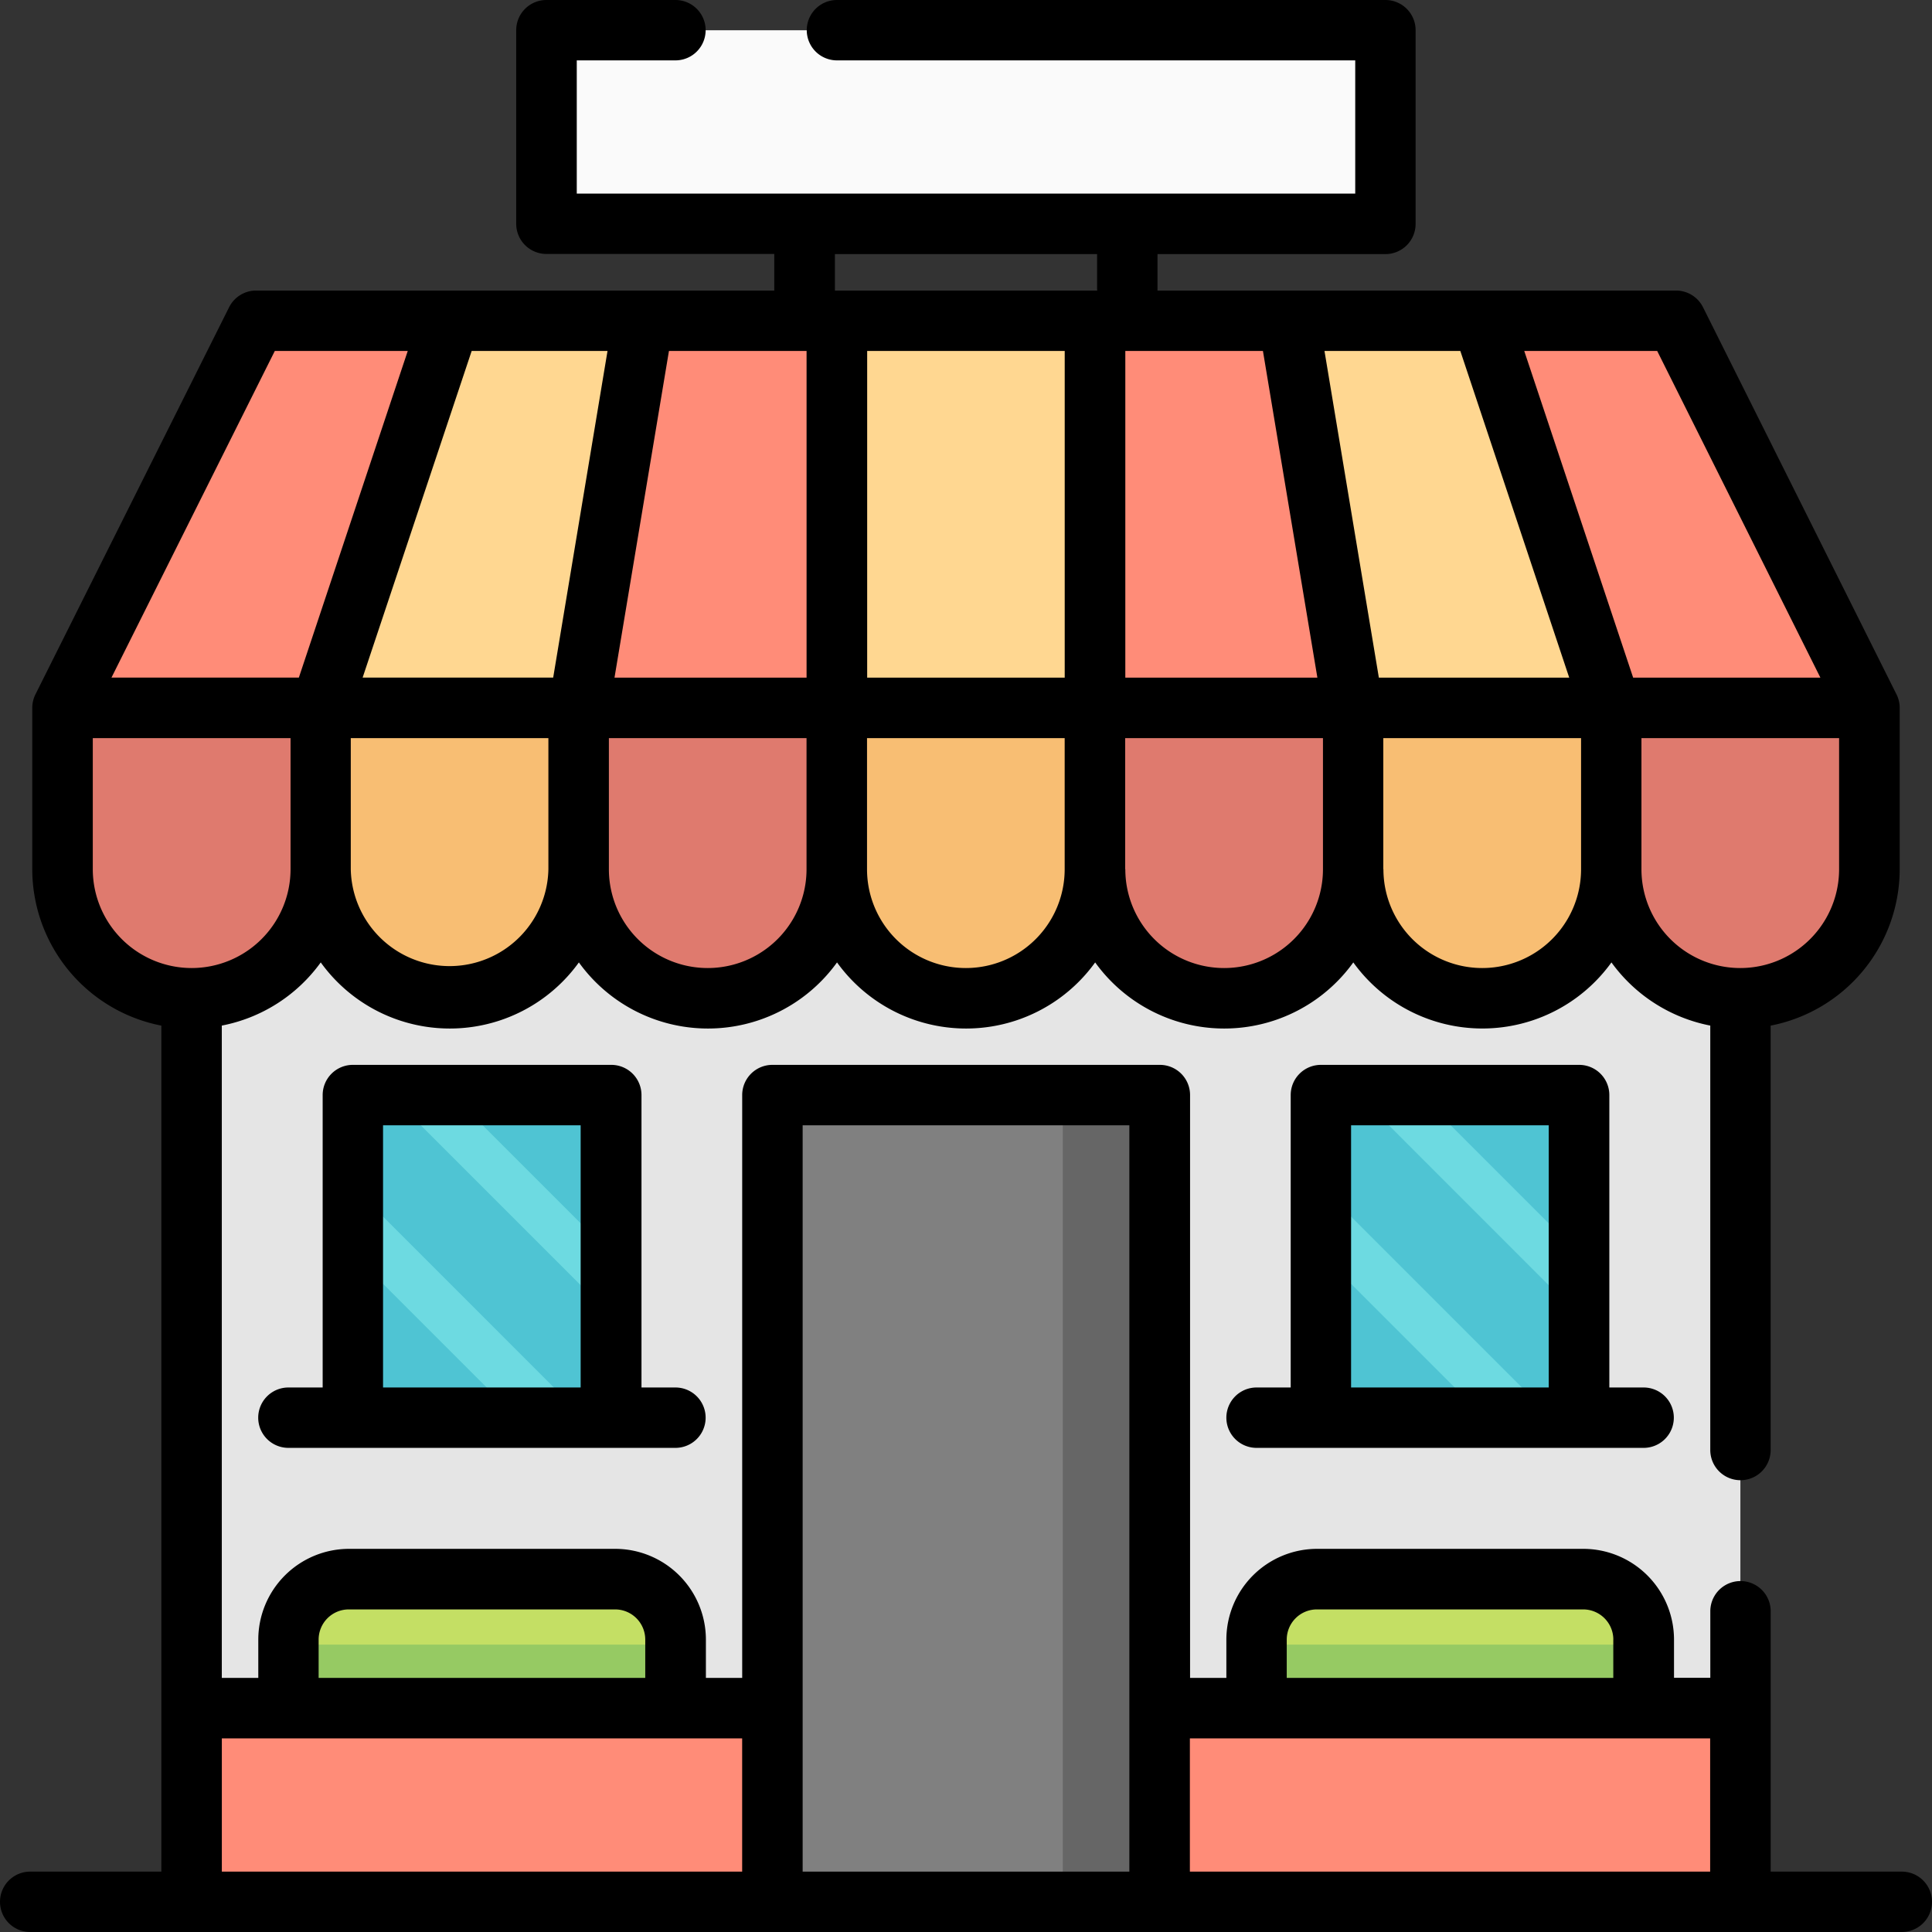
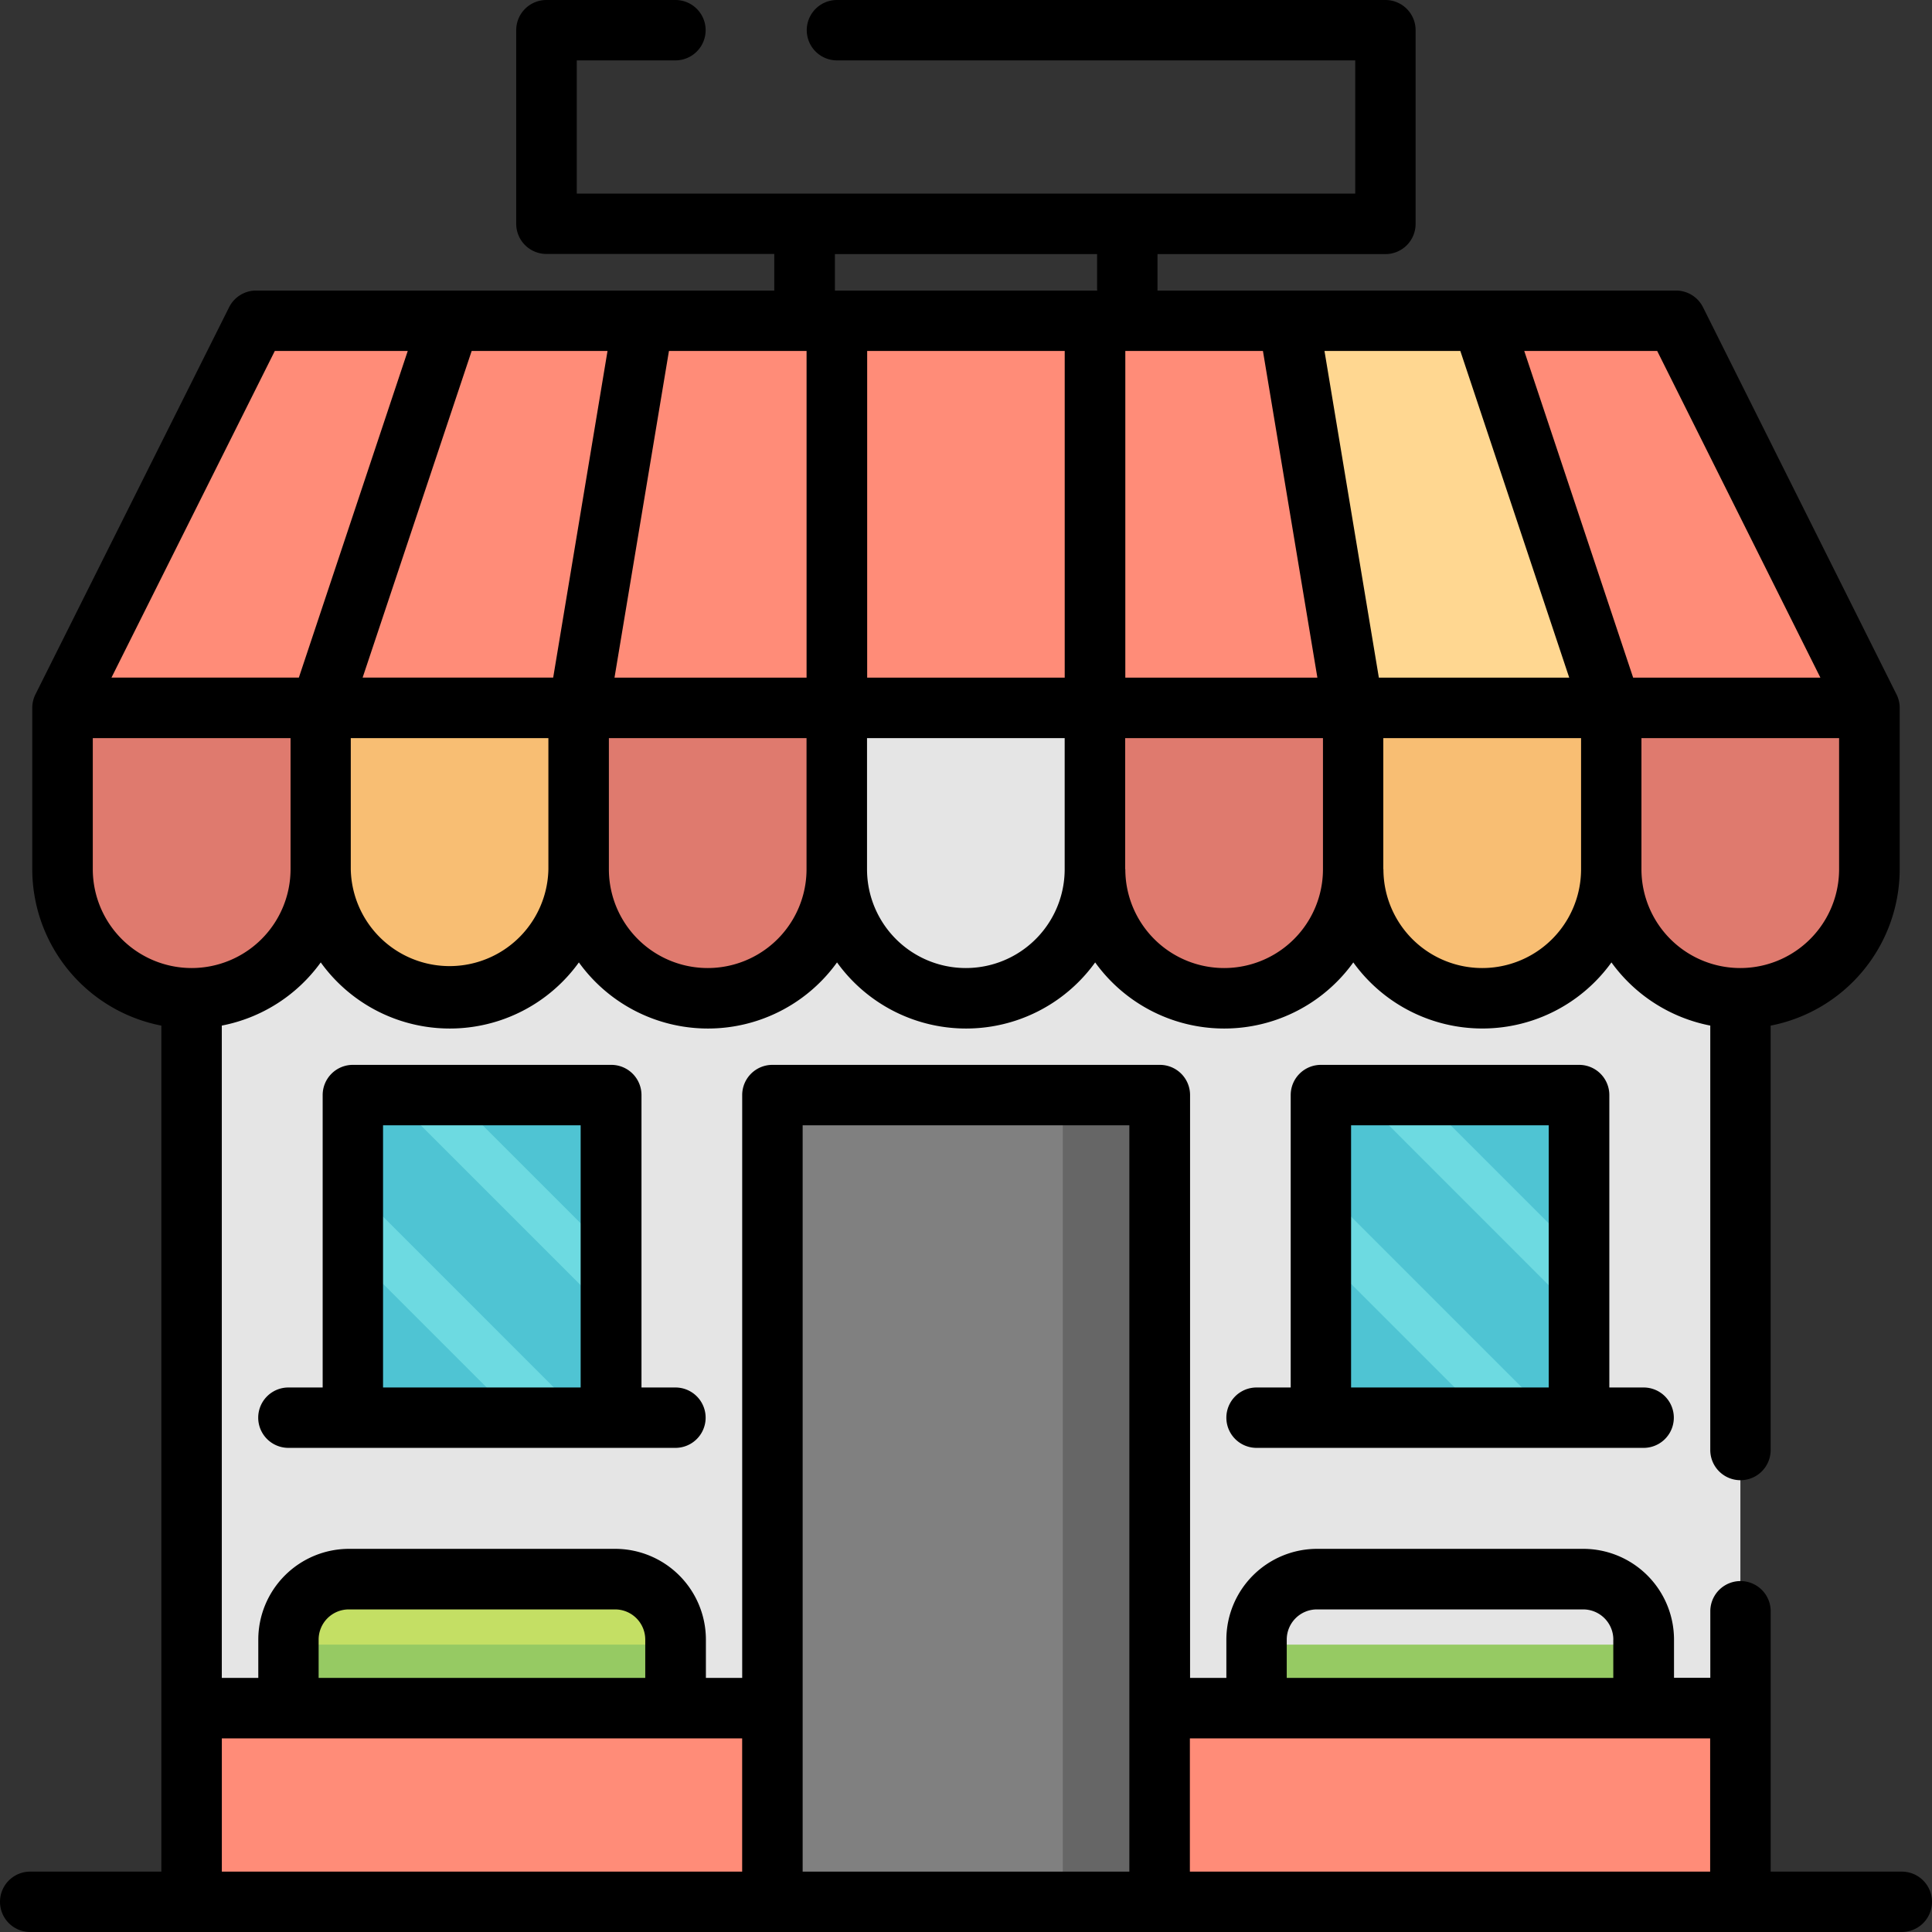
<svg xmlns="http://www.w3.org/2000/svg" viewBox="0 0 512 512">
  <rect x="0" y="0" width="512" height="512" fill="#333333" stroke="none" />
  <defs>
    <style>.a{fill:#e5e5e5;}.b{fill:#df7a6e;}.c{fill:#f8be73;}.d{fill:#ff8c78;}.e{fill:#ffd791;}.f{fill:gray;}.g{fill:#666;}.h{fill:#6ddae1;}.i{fill:#4fc4d3;}.j{fill:#c4df64;}.k{fill:#96ca63;}.l{fill:#fafafa;}</style>
  </defs>
  <title>42</title>
  <rect class="a" x="50.77" y="153.39" width="410.45" height="350.6" />
  <path class="b" d="M427,187.59v42.76a34.21,34.21,0,0,0,68.41,0V187.59Z" transform="translate(0 0)" />
  <path class="c" d="M358.61,187.59v42.76a34.21,34.21,0,0,0,68.41,0V187.59Z" transform="translate(0 0)" />
  <path class="b" d="M290.21,187.59v42.76a34.21,34.21,0,0,0,68.41,0V187.59Z" transform="translate(0 0)" />
-   <path class="c" d="M221.8,187.59v42.76a34.21,34.21,0,0,0,68.41,0V187.59Z" transform="translate(0 0)" />
  <path class="b" d="M153.39,187.59v42.76a34.21,34.21,0,0,0,68.41,0V187.59Z" transform="translate(0 0)" />
  <path class="c" d="M85,187.59v42.76a34.21,34.21,0,0,0,68.41,0V187.59Z" transform="translate(0 0)" />
  <path class="b" d="M16.57,187.59v42.76a34.21,34.21,0,0,0,68.41,0V187.59Z" transform="translate(0 0)" />
  <polygon class="d" points="67.88 84.98 444.13 84.98 495.43 187.59 16.57 187.59 67.88 84.98" />
-   <rect class="e" x="221.8" y="84.98" width="68.41" height="102.61" />
-   <polygon class="e" points="153.39 187.59 84.98 187.59 119.18 84.98 170.49 84.98 153.39 187.59" />
  <polygon class="e" points="427.02 187.59 358.62 187.59 341.51 84.98 392.82 84.98 427.02 187.59" />
  <rect class="f" x="204.69" y="290.2" width="102.61" height="213.78" />
  <rect class="g" x="281.66" y="290.2" width="25.65" height="213.78" />
  <rect class="h" x="350.06" y="290.2" width="68.41" height="85.51" />
  <rect class="h" x="93.53" y="290.2" width="68.41" height="85.51" />
  <polygon class="i" points="376.43 290.2 418.47 332.25 418.47 290.2 376.43 290.2" />
  <polygon class="i" points="350.06 290.2 350.06 314.43 411.35 375.72 418.47 375.72 418.47 348.64 360.04 290.2 350.06 290.2" />
  <polygon class="i" points="350.06 332.25 350.06 375.72 393.53 375.72 350.06 332.25" />
  <polygon class="i" points="119.9 290.2 161.94 332.25 161.94 290.2 119.9 290.2" />
  <polygon class="i" points="93.53 290.2 93.53 314.43 154.81 375.72 161.94 375.72 161.94 348.64 103.5 290.2 93.53 290.2" />
  <polygon class="i" points="93.53 332.25 93.53 375.72 137 375.72 93.53 332.25" />
-   <path class="j" d="M333,453.75V434.51a16.09,16.09,0,0,1,16-16h70.54a16.09,16.09,0,0,1,16,16v19.24a16.09,16.09,0,0,1-16,16H349A16.09,16.09,0,0,1,333,453.75Z" transform="translate(0 0)" />
  <path class="k" d="M333,435.84v17.9a16.09,16.09,0,0,0,16,16h70.54a16.09,16.09,0,0,0,16-16v-17.9Z" transform="translate(0 0)" />
  <path class="j" d="M76.43,453.75V434.51a16.08,16.08,0,0,1,16-16H163a16.08,16.08,0,0,1,16,16v19.24a16.08,16.08,0,0,1-16,16H92.46A16.08,16.08,0,0,1,76.43,453.75Z" transform="translate(0 0)" />
  <path class="k" d="M76.43,435.84v17.9a16.08,16.08,0,0,0,16,16H163a16.08,16.08,0,0,0,16-16v-17.9Z" transform="translate(0 0)" />
  <rect class="d" x="307.31" y="452.68" width="153.92" height="51.31" />
  <rect class="d" x="50.77" y="452.68" width="153.92" height="51.31" />
-   <rect class="l" x="144.84" y="8.02" width="222.33" height="51.31" />
  <path d="M342.05,290.2v77.5H333a8,8,0,1,0,0,16H435.58a8,8,0,0,0,0-16h-9.09V290.2a8,8,0,0,0-8-8H350.06A8,8,0,0,0,342.05,290.2Zm16,77.5V298.22h52.38V367.7Z" transform="translate(0 0)" />
  <path d="M85.51,290.2v77.5H76.43a8,8,0,1,0,0,16H179a8,8,0,1,0,0-16H170V290.2a8,8,0,0,0-8-8H93.53A8,8,0,0,0,85.51,290.2Zm16,77.5V298.22h52.37V367.7Z" transform="translate(0 0)" />
  <path d="M0,504a8,8,0,0,0,8,8H504a8,8,0,1,0,0-16H469.25V427a8,8,0,0,0-16,0v17.64h-9.62V434.51a24.07,24.07,0,0,0-24-24.05H349A24.07,24.07,0,0,0,325,434.51v10.15h-9.62V290.2a8,8,0,0,0-8-8H204.69a8,8,0,0,0-8,8V444.66h-9.62V434.51A24.07,24.07,0,0,0,163,410.46H92.45a24.07,24.07,0,0,0-24,24.05v10.15H58.78V271.79A42.19,42.19,0,0,0,85,255.05a42.15,42.15,0,0,0,68.41,0,42.15,42.15,0,0,0,68.41,0,42.15,42.15,0,0,0,68.41,0,42.15,42.15,0,0,0,68.41,0,42.16,42.16,0,0,0,68.41,0,42.3,42.3,0,0,0,26.19,16.74V384.27a8,8,0,0,0,16,0V271.8a42.28,42.28,0,0,0,34.2-41.45V187.59a7.93,7.93,0,0,0-.85-3.58L451.3,81.39A8,8,0,0,0,444.13,77H306.75c0-.18,0-.35,0-.53V67.34h60.4a8,8,0,0,0,8-8V8a8,8,0,0,0-8-8H221.8a8,8,0,1,0,0,16H359.15V51.31H152.85V16H179a8,8,0,1,0,0-16h-34.2a8,8,0,0,0-8,8v51.3a8,8,0,0,0,8,8h60.39V77H67.88a8,8,0,0,0-7.17,4.43L9.4,184a8.09,8.09,0,0,0-.85,3.58v42.76A42.29,42.29,0,0,0,42.76,271.8V496H8A8,8,0,0,0,0,504ZM72.83,93h35.23L79.2,179.57H29.54ZM161,93,146.6,179.57H96.1L125,93Zm173.69,0,14.43,86.58H298.22V93Zm-52.53,0v86.58H229.81V93Zm-68.41,0v86.58H162.85L177.28,93Zm77-16H221.26V67.34h69.48v9.09C290.74,76.61,290.76,76.78,290.77,77ZM387,93l28.86,86.58H365.41L351,93Zm95.42,86.58H432.8L403.94,93h35.23ZM435,230.35V195.61h52.38v34.74a26.19,26.19,0,0,1-52.38,0Zm-68.41,0V195.61H419v34.74a26.19,26.19,0,0,1-52.38,0Zm-68.41,0V195.61H350.6v34.74a26.19,26.19,0,0,1-52.38,0Zm-68.41,0V195.61h52.38v34.74a26.19,26.19,0,0,1-52.38,0Zm-68.41,0V195.61h52.38v34.74a26.19,26.19,0,0,1-52.38,0Zm-68.4,0V195.61h52.37v34.74a26.19,26.19,0,0,1-52.37,0ZM50.77,256.54a26.21,26.21,0,0,1-26.18-26.19V195.61H77v34.74A26.22,26.22,0,0,1,50.77,256.54ZM171,434.51v10.15H84.44V434.51a8,8,0,0,1,8-8H163a8,8,0,0,1,8,8Zm256.54,0v10.15H341V434.51a8,8,0,0,1,8-8h70.55a8,8,0,0,1,8,8ZM453.21,496H315.33V460.69H453.21Zm-153.92,0H212.71V298.22h86.58Zm-240.5,0V460.69H196.68V496Z" transform="translate(0 0)" />
</svg>